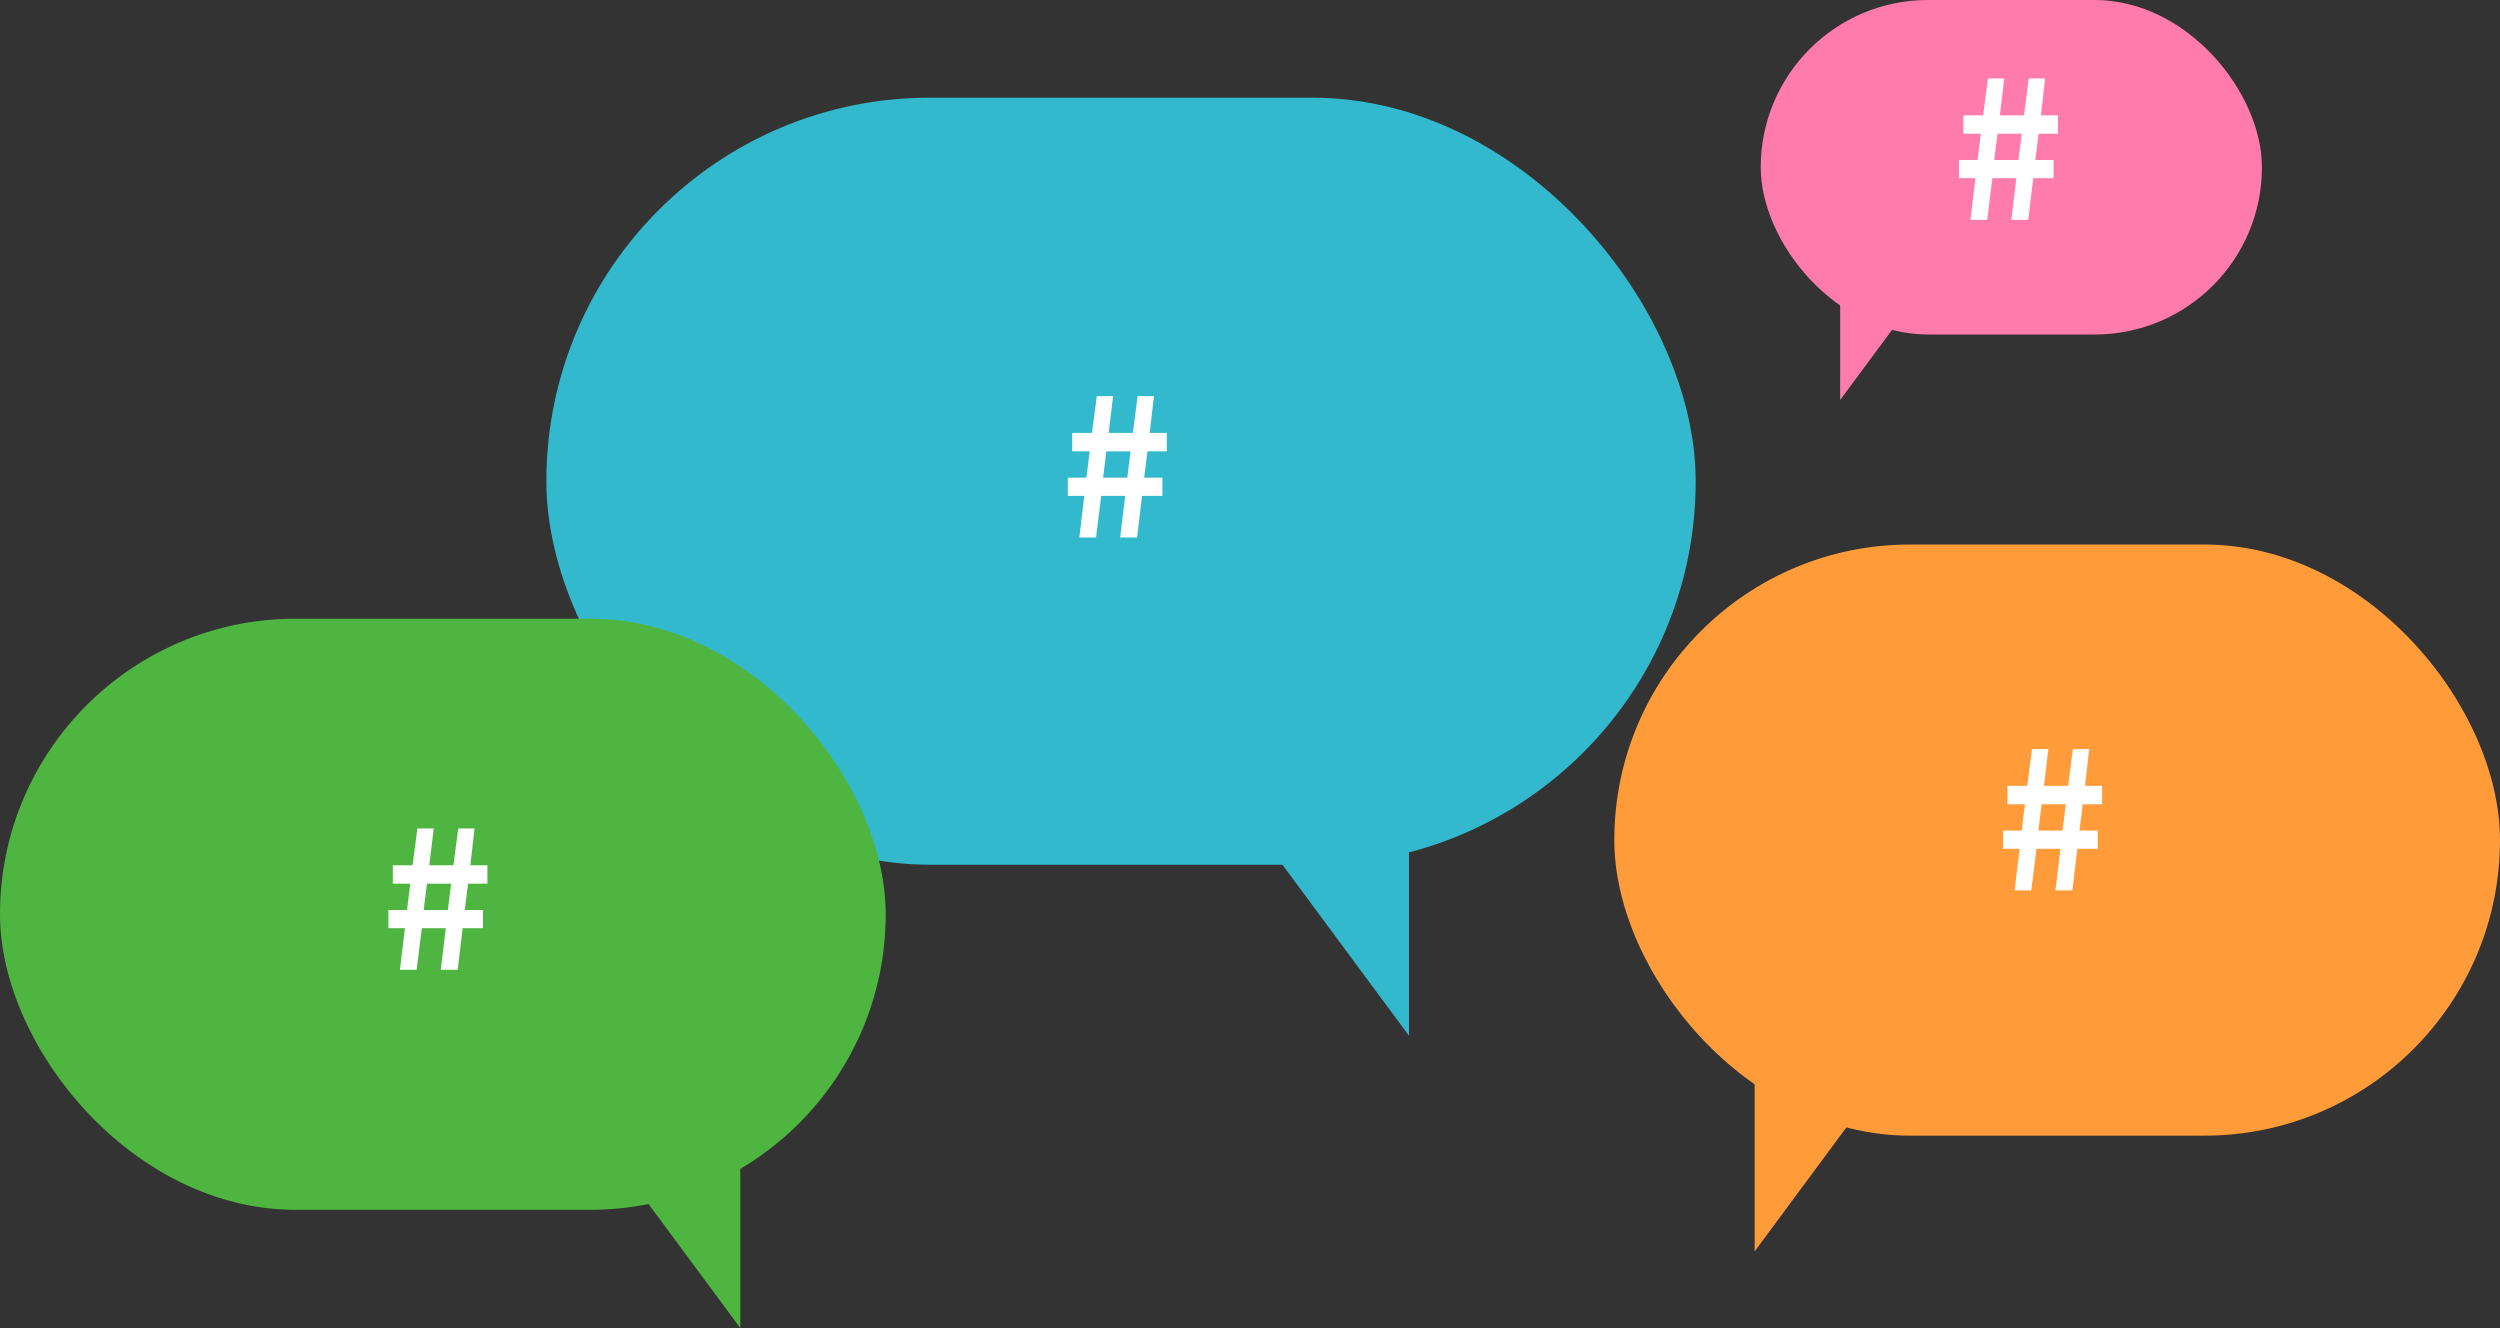
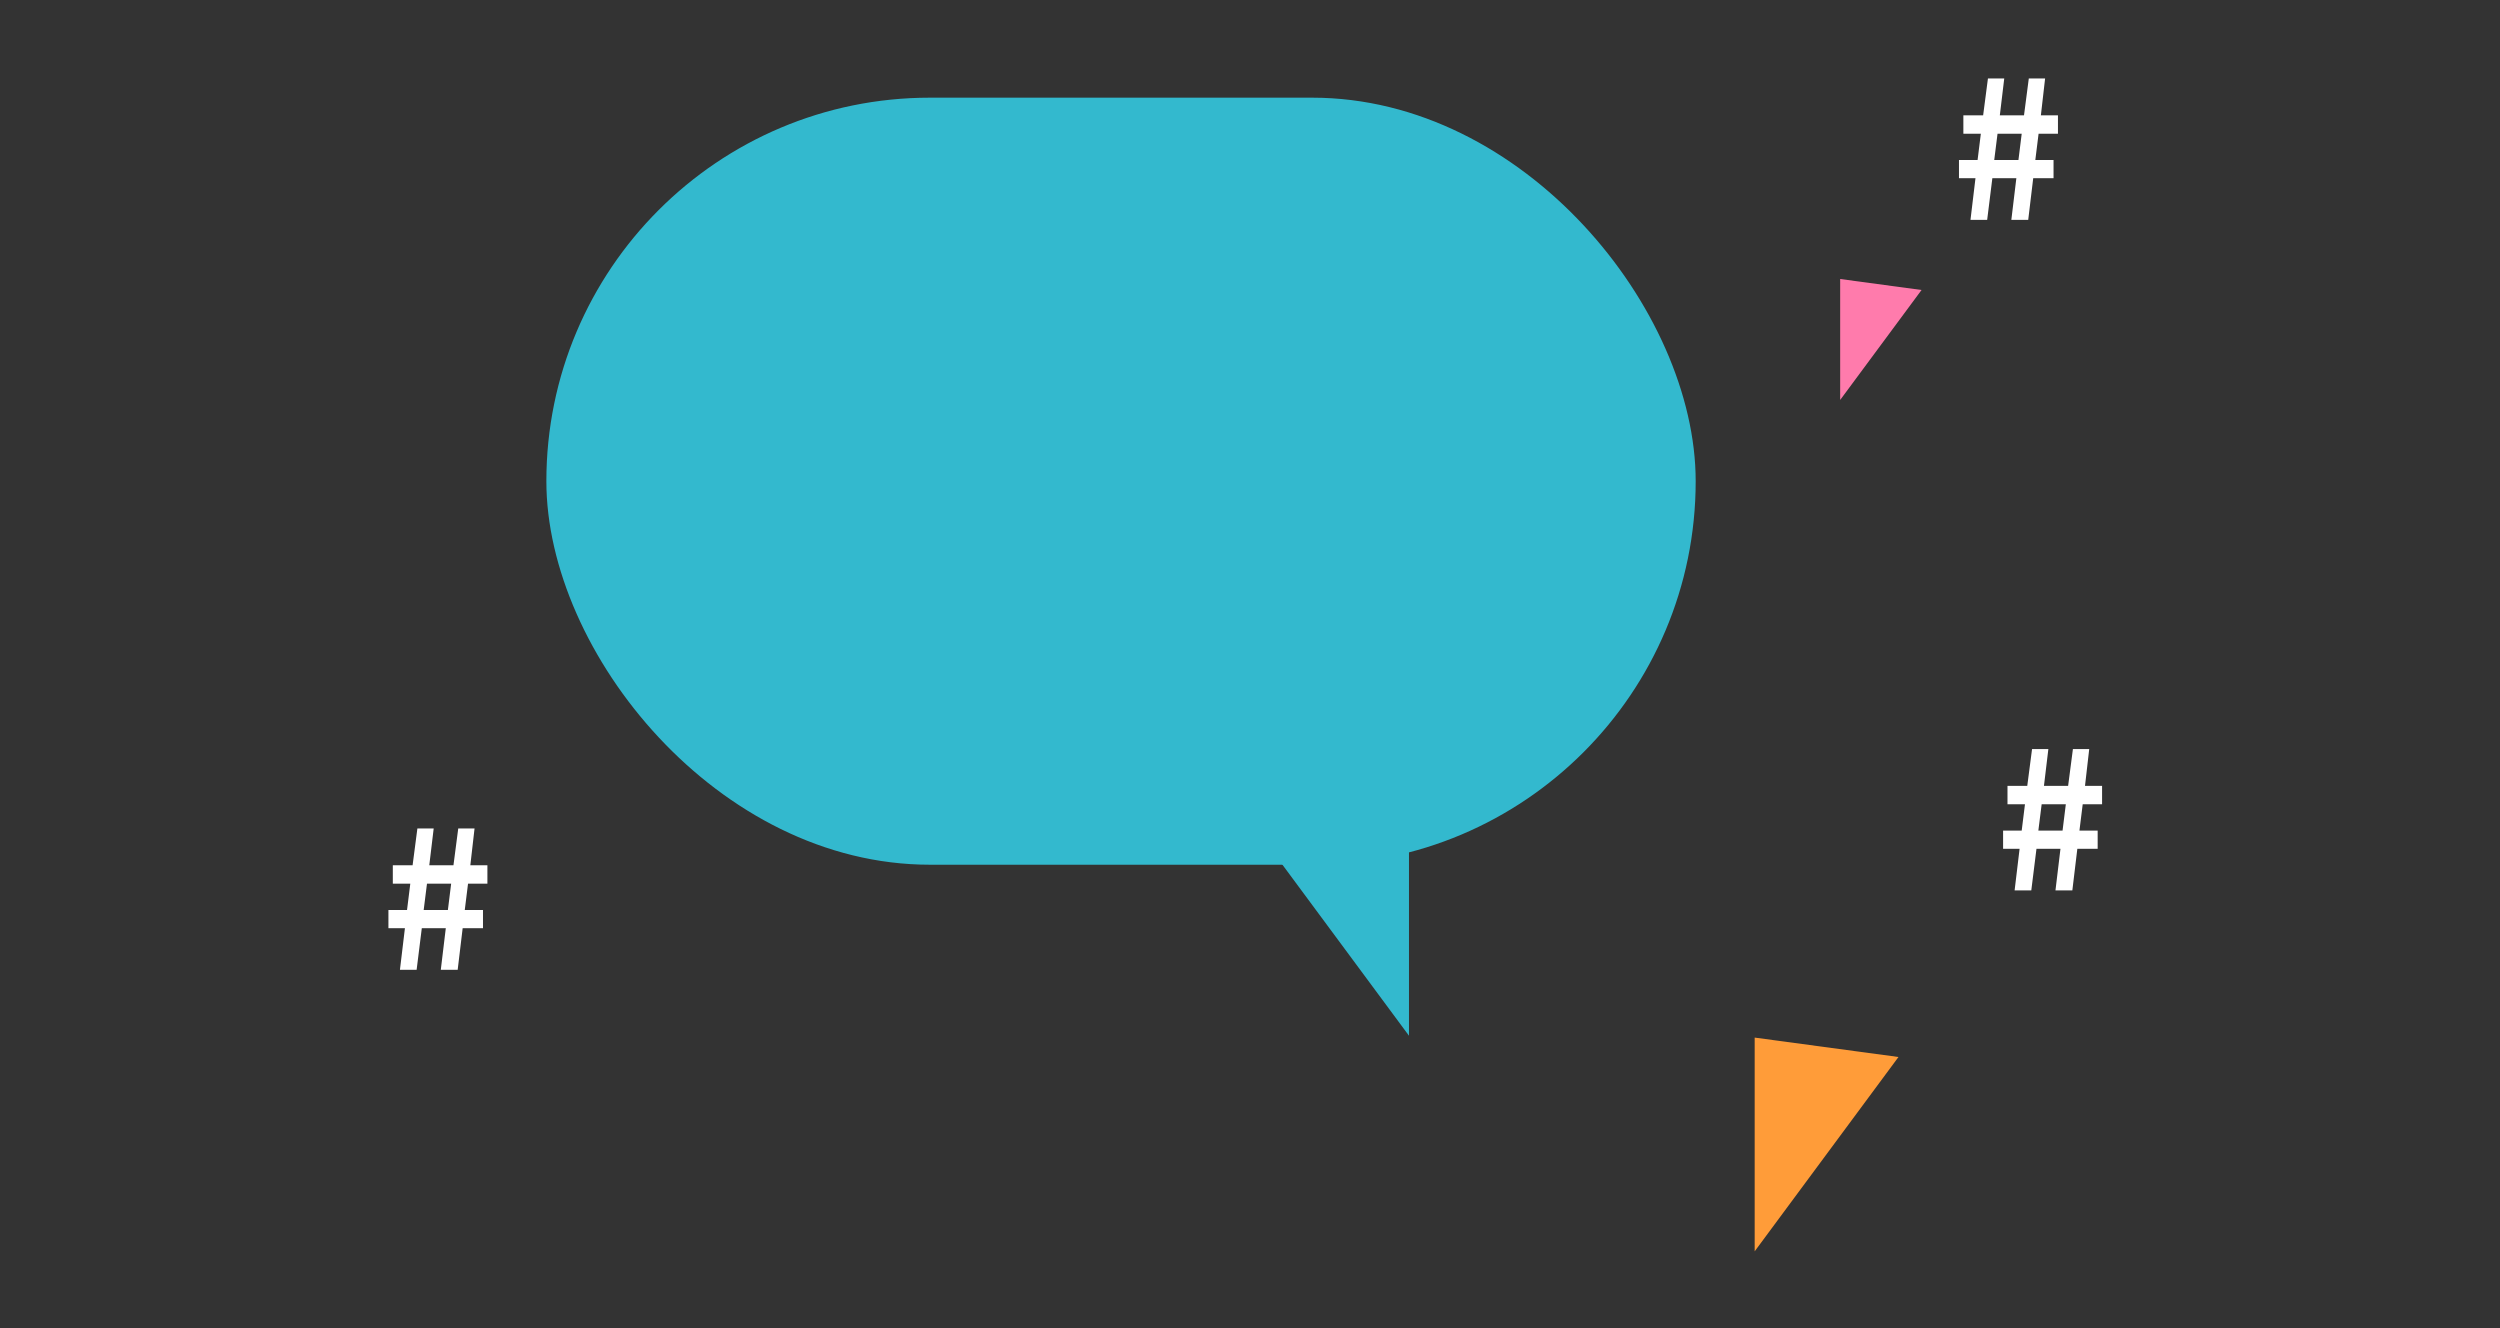
<svg xmlns="http://www.w3.org/2000/svg" width="273.689" height="145.385" viewBox="0 0 273.689 145.385">
  <rect x="0" y="0" width="273.689" height="145.385" fill="#333333" stroke="none" />
  <g id="グループ_439" data-name="グループ 439" transform="translate(-279.066 -1258.29)">
    <g id="グループ_327" data-name="グループ 327" transform="translate(27.065 363.802)">
      <g id="グループ_324" data-name="グループ 324" transform="translate(311.815 905.181)">
        <rect id="長方形_715" data-name="長方形 715" width="125.822" height="83.973" rx="41.986" transform="translate(0 0)" fill="#33b9ce" />
        <path id="パス_479" data-name="パス 479" d="M6931.586-739.213l15.743,21.275v-23.4" transform="translate(-6852.894 820.633)" fill="#33b9ce" />
      </g>
      <g id="グループ_322" data-name="グループ 322" transform="translate(428.727 954.101)">
-         <rect id="長方形_716" data-name="長方形 716" width="96.962" height="64.712" rx="32.356" transform="translate(0)" fill="#ff9c39" />
        <path id="パス_480" data-name="パス 480" d="M7057.667-669.741l-15.743,21.275v-23.4" transform="translate(-7026.556 725.844)" fill="#ff9c39" />
      </g>
      <g id="グループ_325" data-name="グループ 325" transform="translate(444.758 894.488)">
-         <rect id="長方形_716-2" data-name="長方形 716" width="54.871" height="36.621" rx="18.31" transform="translate(0 0)" fill="#ff7bac" />
        <path id="パス_480-2" data-name="パス 480" d="M7050.833-670.665l-8.909,12.039v-13.243" transform="translate(-7033.227 702.413)" fill="#ff7bac" />
      </g>
      <g id="グループ_323" data-name="グループ 323" transform="translate(252 962.221)">
-         <rect id="長方形_717" data-name="長方形 717" width="96.962" height="64.712" rx="32.356" transform="translate(96.962 64.712) rotate(180)" fill="#4fb541" />
-         <path id="パス_481" data-name="パス 481" d="M6800.294-619.885l15.744,21.275v-23.4" transform="translate(-6734.994 676.262)" fill="#4fb541" />
-       </g>
+         </g>
      <path id="パス_971" data-name="パス 971" d="M2.079,0H3.906l.567-4.557H7.1L6.552,0H8.4l.546-4.557h2.226V-6.552H9.177l.357-2.877h2.121v-2.016H9.786l.462-4.032H8.463l-.525,4.032H5.292l.483-4.032H3.99l-.525,4.032H1.3v2.016H3.213L2.856-6.552H.819v1.995H2.625Zm2.6-6.552L5.04-9.429H7.686L7.329-6.552Z" transform="translate(293.705 1000.66)" fill="#fff" />
-       <path id="パス_970" data-name="パス 970" d="M2.079,0H3.906l.567-4.557H7.1L6.552,0H8.4l.546-4.557h2.226V-6.552H9.177l.357-2.877h2.121v-2.016H9.786l.462-4.032H8.463l-.525,4.032H5.292l.483-4.032H3.99l-.525,4.032H1.3v2.016H3.213L2.856-6.552H.819v1.995H2.625Zm2.6-6.552L5.04-9.429H7.686L7.329-6.552Z" transform="translate(368.082 953.33)" fill="#fff" />
      <path id="パス_968" data-name="パス 968" d="M2.079,0H3.906l.567-4.557H7.1L6.552,0H8.4l.546-4.557h2.226V-6.552H9.177l.357-2.877h2.121v-2.016H9.786l.462-4.032H8.463l-.525,4.032H5.292l.483-4.032H3.99l-.525,4.032H1.3v2.016H3.213L2.856-6.552H.819v1.995H2.625Zm2.6-6.552L5.04-9.429H7.686L7.329-6.552Z" transform="translate(465.642 918.556)" fill="#fff" />
      <path id="パス_969" data-name="パス 969" d="M2.079,0H3.906l.567-4.557H7.1L6.552,0H8.4l.546-4.557h2.226V-6.552H9.177l.357-2.877h2.121v-2.016H9.786l.462-4.032H8.463l-.525,4.032H5.292l.483-4.032H3.99l-.525,4.032H1.3v2.016H3.213L2.856-6.552H.819v1.995H2.625Zm2.6-6.552L5.04-9.429H7.686L7.329-6.552Z" transform="translate(470.472 991.967)" fill="#fff" />
    </g>
  </g>
</svg>